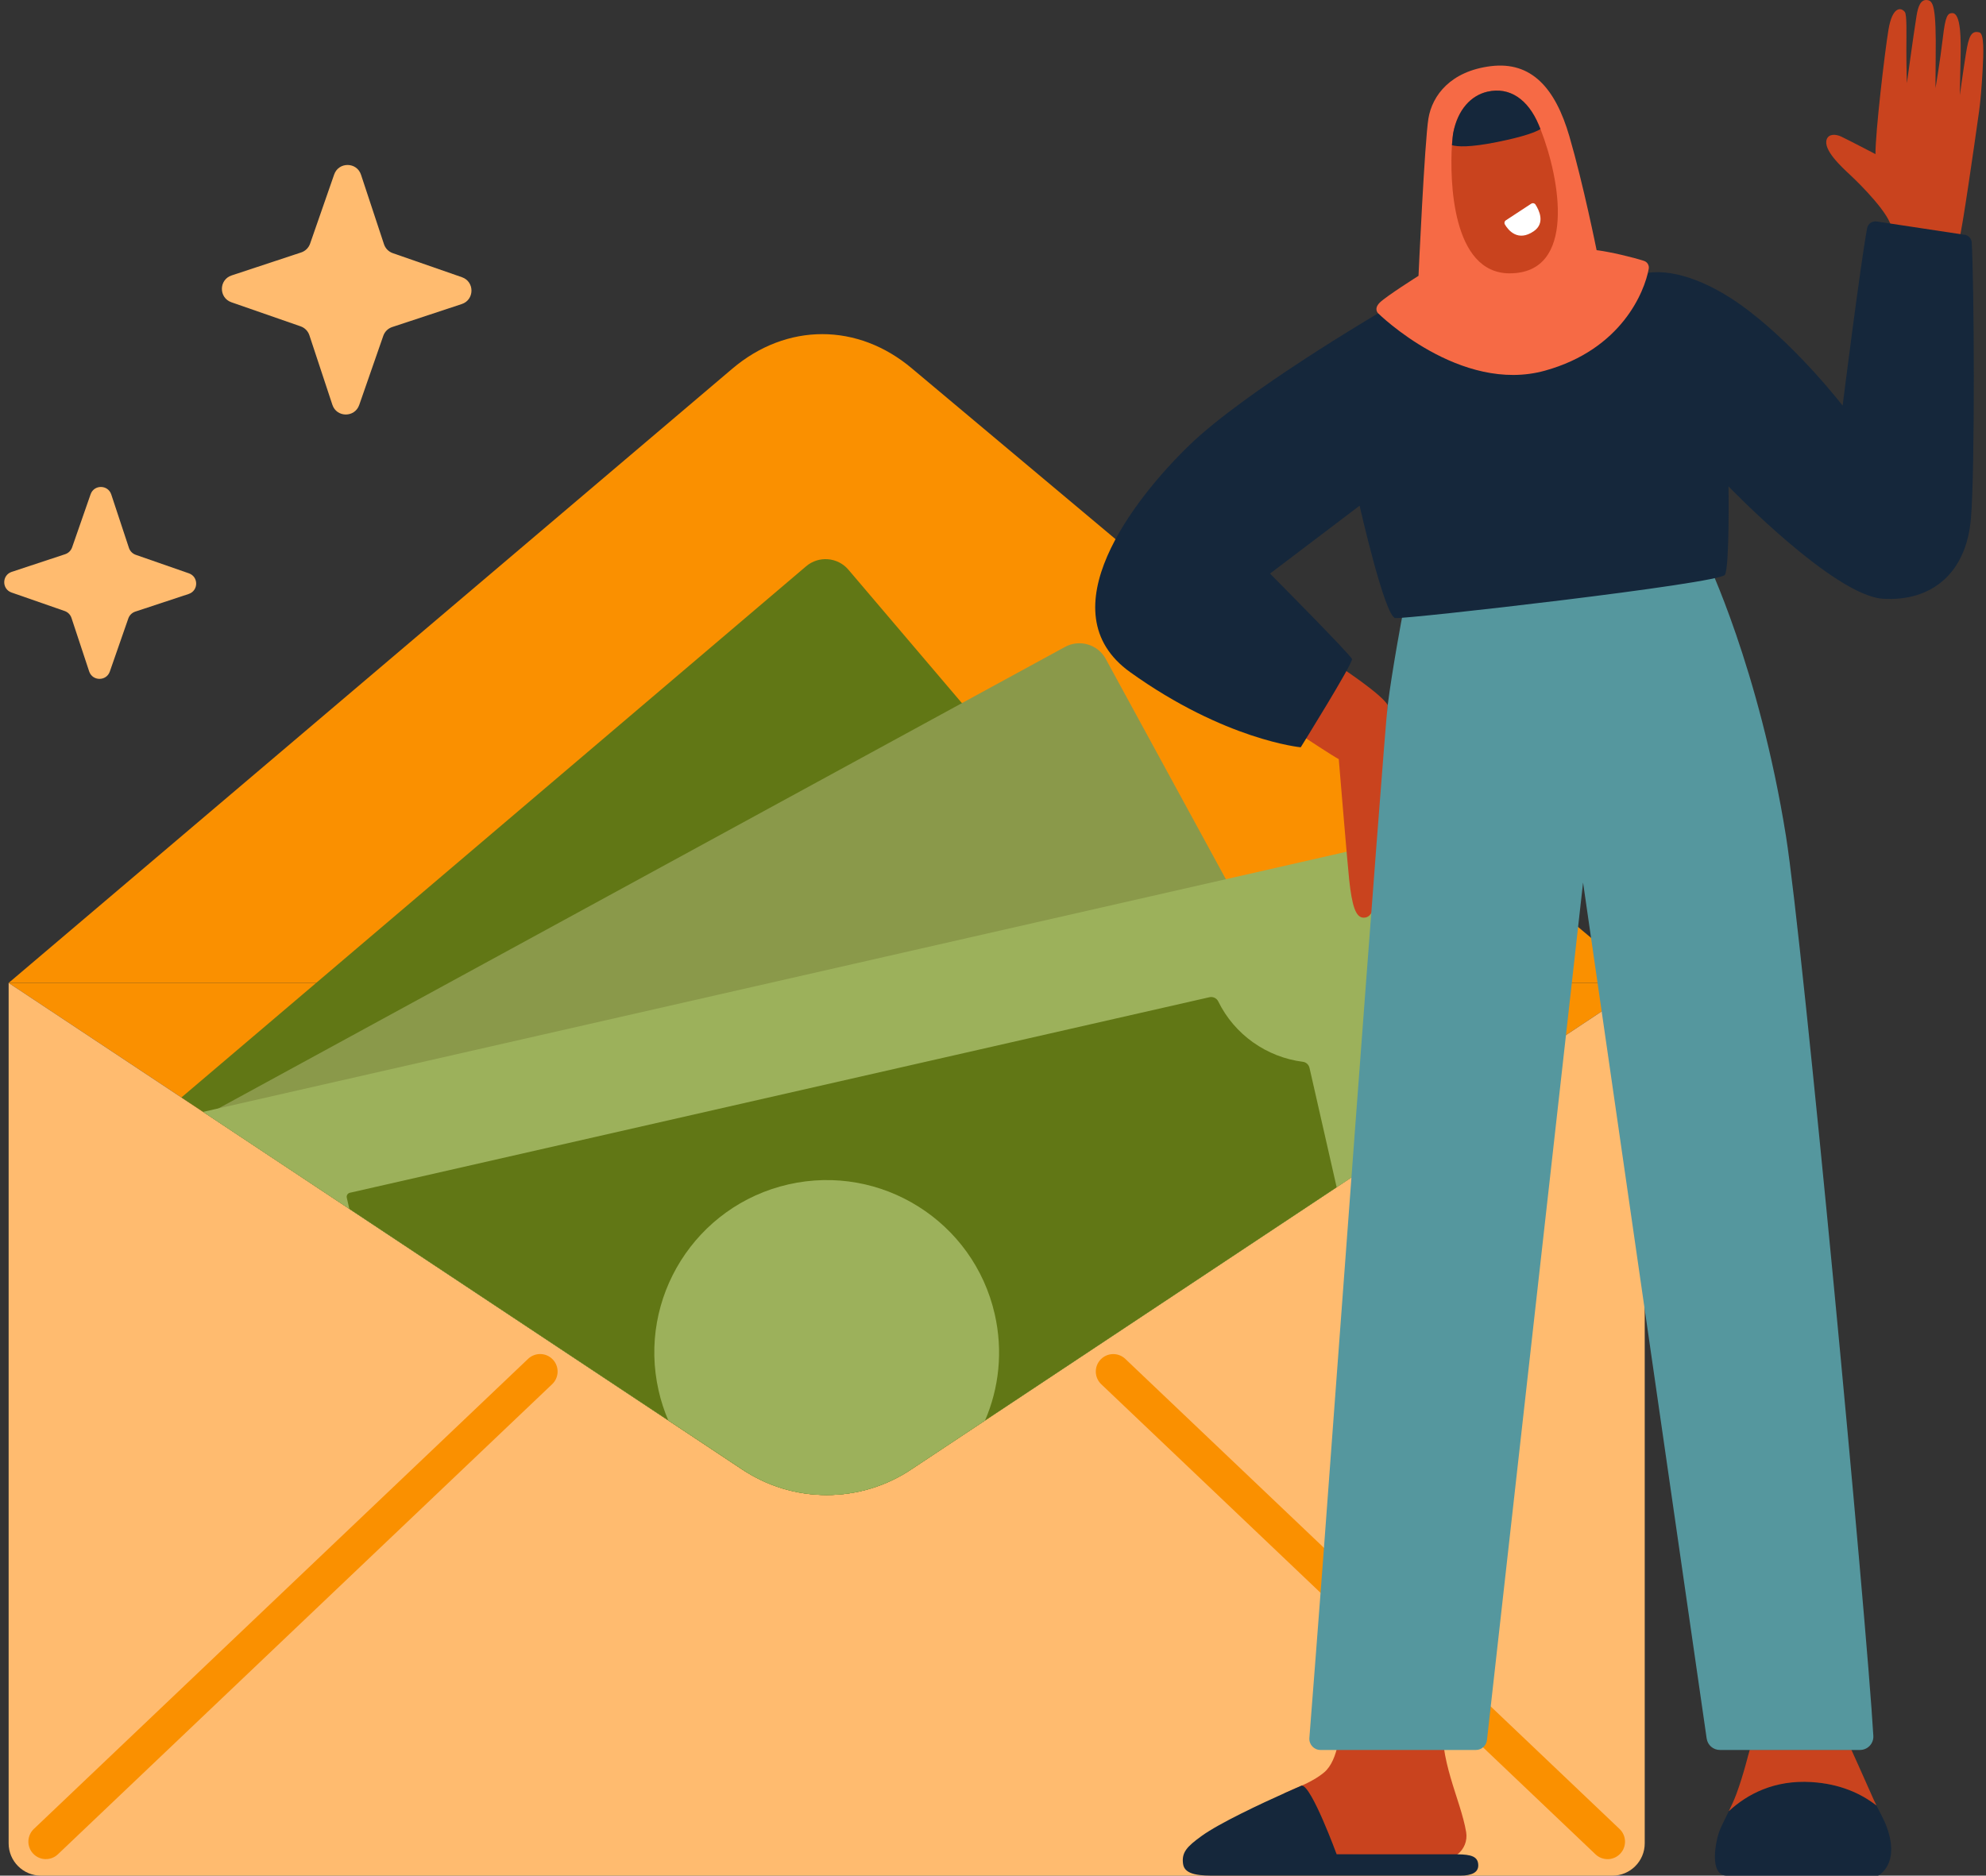
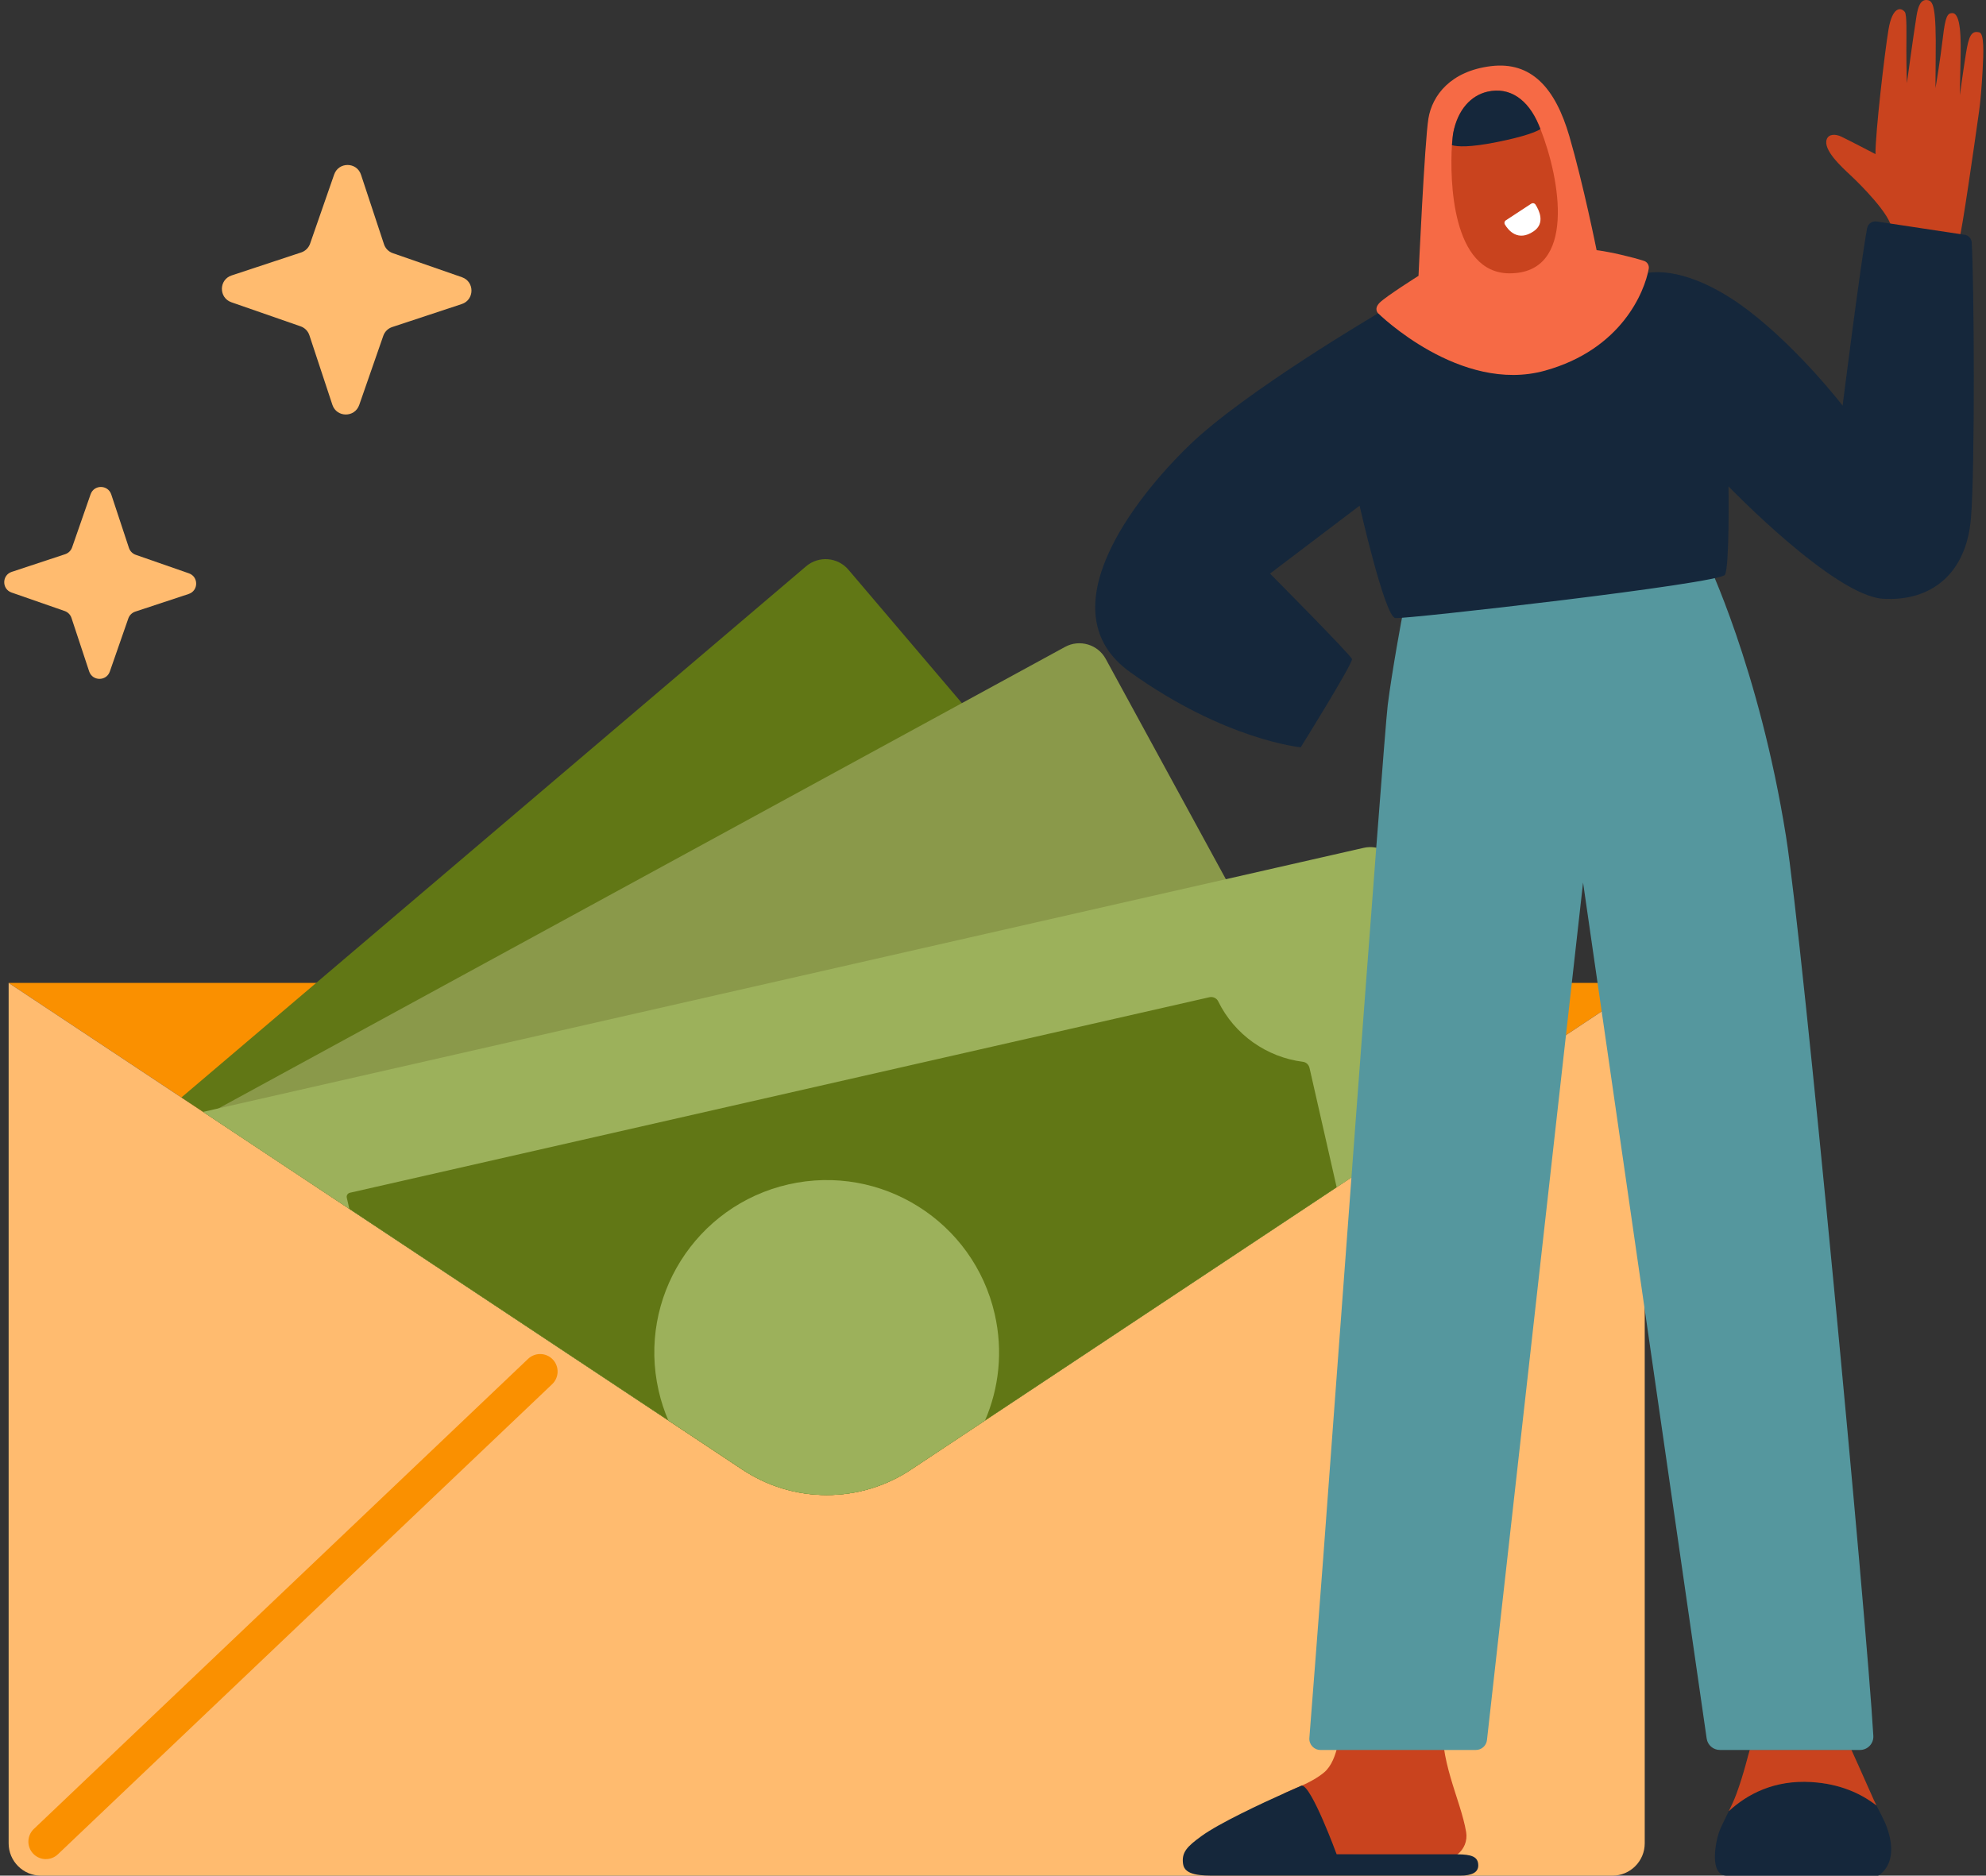
<svg xmlns="http://www.w3.org/2000/svg" width="307" height="290" viewBox="0 0 307 290" fill="none">
  <rect x="0" y="0" width="307" height="290" fill="#333333" stroke="none" />
  <path d="M254.246 151.966L141 227.095C133.027 232.507 122.554 232.507 114.581 227.095L1.335 151.972" fill="#FA9000" />
-   <path d="M1.335 151.97L113.189 57.014C121.593 49.877 132.621 49.877 141.026 57.014L254.251 151.965" fill="#FA9000" />
  <path d="M254.246 151.966V284.998C254.246 287.762 252.007 290 249.249 290H6.337C3.574 290 1.335 287.762 1.335 284.998V151.972L114.581 227.095C122.554 232.507 133.027 232.507 141 227.095L254.246 151.966Z" fill="#FFBB6F" />
  <path d="M7.091 287.445C6.374 287.445 5.662 287.164 5.133 286.603C4.104 285.523 4.146 283.814 5.226 282.785L81.632 210.098C82.713 209.07 84.422 209.112 85.45 210.192C86.479 211.272 86.437 212.981 85.357 214.01L8.951 286.697C8.426 287.196 7.756 287.44 7.091 287.44V287.445Z" fill="#FA9000" />
-   <path d="M248.496 287.446C247.826 287.446 247.156 287.197 246.636 286.703L170.23 214.016C169.15 212.987 169.108 211.279 170.136 210.198C171.165 209.118 172.874 209.076 173.955 210.105L250.361 282.792C251.441 283.82 251.483 285.529 250.454 286.609C249.924 287.165 249.213 287.451 248.496 287.451V287.446Z" fill="#FA9000" />
  <path d="M193.408 161.296L115.412 227.635C115.136 227.458 114.856 227.282 114.586 227.095L28.045 169.68L46.761 153.769L124.611 87.554C126.559 85.897 129.489 86.131 131.151 88.084L187.008 153.764L193.413 161.296H193.408Z" fill="#617715" />
  <path d="M213.116 179.258L141.006 227.1C133.032 232.502 122.555 232.507 114.586 227.094L32.024 172.328L66.064 153.768L164.635 100.021C166.88 98.8 169.7 99.626 170.926 101.875L199.215 153.763L213.111 179.258H213.116Z" fill="#8A994A" />
  <path d="M220.72 153.763L216.357 134.58C215.785 132.081 213.297 130.523 210.799 131.089L111.157 153.763L31.395 171.913L53.992 186.899L103.298 219.604L114.581 227.089C122.554 232.502 133.026 232.502 141 227.095L152.267 219.625L206.622 183.559L224.757 171.529L220.715 153.763H220.72Z" fill="#9CB15B" />
  <path d="M206.628 183.56L152.273 219.625L141.006 227.095C133.032 232.497 122.555 232.502 114.586 227.09L103.304 219.604L53.998 186.9L53.608 185.185C53.53 184.843 53.743 184.495 54.086 184.417L186.957 154.184C187.502 154.06 188.073 154.32 188.317 154.829C190.832 159.971 195.803 163.462 201.408 164.168C201.911 164.231 202.312 164.615 202.426 165.109L206.623 183.56H206.628Z" fill="#617715" />
  <path d="M152.272 219.63L141.005 227.099C133.032 232.502 122.554 232.507 114.586 227.094L103.303 219.609C102.68 218.149 102.176 216.617 101.812 215.017C98.55 200.67 107.537 186.395 121.879 183.122C136.226 179.86 150.501 188.847 153.768 203.189C155.072 208.913 154.428 214.622 152.267 219.63H152.272Z" fill="#9CB15B" />
  <path d="M17.199 76.449L19.931 84.713C20.098 85.212 20.482 85.602 20.975 85.778L29.193 88.641C30.715 89.17 30.7 91.326 29.167 91.835L20.903 94.567C20.404 94.734 20.014 95.118 19.838 95.612L16.976 103.829C16.446 105.351 14.29 105.336 13.781 103.803L11.049 95.539C10.882 95.04 10.498 94.651 10.005 94.474L1.787 91.612C0.265 91.082 0.28 88.926 1.813 88.417L10.077 85.685C10.576 85.519 10.966 85.134 11.142 84.641L14.004 76.423C14.534 74.901 16.69 74.917 17.199 76.449Z" fill="#FFBB6F" />
  <path d="M55.805 27.012L59.358 37.76C59.571 38.409 60.075 38.918 60.719 39.141L71.409 42.861C73.388 43.551 73.367 46.356 71.378 47.011L60.63 50.564C59.981 50.777 59.472 51.281 59.248 51.925L55.529 62.615C54.838 64.594 52.033 64.574 51.379 62.584L47.826 51.837C47.613 51.188 47.109 50.678 46.465 50.455L35.775 46.736C33.795 46.045 33.816 43.24 35.806 42.585L46.553 39.032C47.202 38.819 47.711 38.315 47.935 37.671L51.654 26.981C52.345 25.002 55.15 25.023 55.805 27.012Z" fill="#FFBB6F" />
  <path d="M290.067 279.159C287.667 277.289 284.415 275.803 280.047 275.538C274.25 275.18 270.094 277.408 267.247 280.032C266.744 281.065 266.24 282.037 265.892 282.863C265.165 284.587 264.136 290 266.941 290H290.311C290.311 290 293.76 288.353 291.677 282.53C291.251 281.346 290.623 280.266 290.062 279.159H290.067Z" fill="#15273B" />
  <path d="M280.052 275.532C284.421 275.802 287.668 277.288 290.073 279.153C289.932 278.877 289.792 278.597 289.667 278.311C287.839 274.161 286.192 270.545 286.192 270.545H270.484C270.292 271.065 269.591 274.192 268.411 277.381C268.079 278.28 267.663 279.168 267.253 280.02C270.094 277.397 274.255 275.169 280.052 275.527V275.532Z" fill="#C9431E" />
  <path d="M225.307 286.702C224.714 287.165 223.972 287.45 223.151 287.466C216.424 287.59 203.703 287.777 202.825 287.383C201.713 286.879 198.944 278.406 198.57 277.243C199.235 276.942 199.796 276.692 200.217 276.511C200.529 276.386 200.877 276.24 201.235 276.079C202.378 275.57 203.677 274.879 204.684 274.038C207.001 272.106 207.146 267.067 207.146 267.067L223.104 265.15C222.283 272.048 225.779 278.116 226.642 283.274C226.865 284.635 226.304 285.923 225.307 286.702Z" fill="#C9431E" />
  <path d="M292.399 35.375C292.296 33.224 287.563 28.502 286.073 27.115C284.582 25.728 281.782 23.136 282.384 21.526C282.691 20.711 283.714 20.685 284.66 21.137C285.782 21.672 289.916 23.827 289.916 23.827C289.885 20.581 291.34 8.093 291.927 4.571C292.514 1.049 293.828 1.06 294.451 1.849C294.789 2.28 294.695 5.148 294.69 7.807C294.69 10.436 294.773 12.851 294.773 12.851C294.773 12.851 295.74 5.719 296.259 2.467C296.498 0.977 296.898 -0.083 297.869 0.005C298.841 0.093 299.329 0.893 299.22 9.028C299.189 11.584 299.194 13.625 299.194 13.625C299.194 13.625 299.916 9.387 300.337 5.776C300.721 2.457 301.069 2.057 301.75 2.026C303.142 1.964 303.147 6.02 303.059 9.496C302.986 12.275 302.96 14.721 302.96 14.721C302.96 14.721 303.396 11.423 303.895 8.311C304.326 5.626 304.71 4.665 305.988 5.013C306.716 5.21 306.638 8.077 306.466 11.069C306.336 13.355 306.149 15.656 305.936 17.168C305.121 22.991 303.303 35.577 302.924 36.689" fill="#C9431E" />
-   <path d="M213.869 127.189C214.17 119.714 214.476 110.914 214.513 109.008C213.546 107.32 207.432 103.294 207.432 103.294L201.396 113.834C201.396 113.834 206.144 116.971 206.949 117.371C206.949 117.371 208.336 134.035 208.56 136.035C208.996 139.998 209.552 141.894 210.799 141.884C212.045 141.874 213.323 140.856 213.869 127.184V127.189Z" fill="#C9431E" />
  <path d="M265.861 270.567H287.522C288.712 270.567 289.652 269.57 289.584 268.385C288.577 250.667 278.681 145.592 276.089 129.333C271.939 103.298 263.773 86.452 263.773 86.452L216.903 94.613C216.799 94.925 215.147 103.963 214.518 109.007C213.885 114.056 205.007 234.761 204.545 240.886C203.797 250.843 202.836 263.206 202.405 268.713C202.327 269.715 203.116 270.567 204.119 270.567H228.149C229.022 270.567 229.759 269.907 229.858 269.035L244.714 136.45L263.82 268.796C263.965 269.814 264.838 270.567 265.861 270.567Z" fill="#55979E" />
  <path d="M303.687 36.288C304.29 36.382 304.747 36.875 304.789 37.483C305.163 43.41 305.324 72.463 304.669 80.177C303.947 88.686 298.545 93.028 291.091 92.576C283.486 92.114 267.196 75.201 267.196 75.201C267.196 75.201 267.378 87.512 266.65 88.867C265.928 90.223 217.323 95.745 215.692 95.563C214.061 95.381 210.17 78.187 210.17 78.187L196.322 88.686C196.322 88.686 208.815 101.267 208.991 101.9C209.168 102.534 201.069 115.541 201.069 115.541C201.069 115.541 189.366 114.44 174.692 103.916C161.653 94.571 175.279 77.128 183.86 68.827C192.447 60.521 213.032 48.449 213.032 48.449C213.032 48.449 244.044 44.797 254.724 42.179C259.155 41.556 264.921 43.893 270.354 48.069C278.239 54.126 284.836 62.718 284.836 62.718C284.836 62.718 287.59 40.828 288.623 35.281C288.753 34.595 289.402 34.138 290.093 34.242L303.682 36.299L303.687 36.288Z" fill="#15273B" />
  <path d="M246.807 38.683C248.968 38.943 252.464 39.795 254.127 40.335C254.646 40.501 254.963 41.026 254.864 41.566C254.22 45.119 250.662 54.017 238.829 57.306C225.718 60.952 213.043 48.449 213.043 48.449C213.043 48.449 212.295 47.779 213.282 46.792C214.269 45.805 219.276 42.647 219.276 42.647C219.276 42.647 220.222 21.869 220.809 18.316C221.396 14.762 224.227 10.996 230.465 10.228C236.709 9.464 240.418 13.583 242.595 21.064C244.771 28.544 246.807 38.678 246.807 38.678V38.683Z" fill="#F66A45" />
  <path d="M233.379 42.264C224.413 42.264 224.107 27.844 224.444 22.441C224.507 21.532 224.579 20.868 224.631 20.582C225.343 16.889 227.431 14.748 229.93 14.172C233.368 13.382 236.205 15.372 237.851 19.278C237.945 19.501 238.033 19.725 238.127 19.953C241.212 27.761 243.7 42.259 233.374 42.259L233.379 42.264Z" fill="#C9431E" />
  <path d="M238.133 19.957C237.437 20.383 235.697 21.11 231.338 21.978C227.178 22.809 225.287 22.695 224.445 22.445C224.508 21.536 224.58 20.872 224.632 20.586C225.344 16.892 227.432 14.752 229.931 14.176C233.37 13.386 236.206 15.376 237.852 19.282C237.946 19.505 238.034 19.729 238.128 19.957H238.133Z" fill="#15273B" />
  <path d="M236.709 31.488L232.771 34.07C232.558 34.21 232.501 34.486 232.626 34.704C233.145 35.576 234.62 37.441 237.088 35.753C238.916 34.501 237.903 32.47 237.358 31.629C237.218 31.41 236.927 31.348 236.709 31.494V31.488Z" fill="white" />
  <g opacity="0.3">
    <path d="M184.878 285.731C184.665 286.5 185.257 288.754 187.039 289.606H218.305C222.98 289.606 226.996 289.881 227.344 288.723C227.458 288.338 227.39 287.123 226.461 287.029C221.167 286.796 203.553 286.671 203.553 286.671C203.553 286.671 201.309 276.942 200.296 276.77C199.283 276.599 185.606 283.107 184.878 285.726V285.731Z" fill="#15273B" />
  </g>
  <path d="M228.512 288.421C228.512 289.45 227.613 290 225.681 290H188.052C185.74 290 183.138 290 182.883 288.203C182.624 286.411 183.465 285.517 185.74 283.871C188.504 281.866 194.997 278.842 198.571 277.242C199.236 276.941 199.797 276.692 200.217 276.51C200.737 276.281 201.038 276.152 201.038 276.152C201.095 276.105 201.163 276.079 201.236 276.079C202.732 276.079 206.622 286.697 206.622 286.697H224.995C225.099 286.697 225.203 286.697 225.307 286.702C227.421 286.723 228.512 287.029 228.512 288.421Z" fill="#15273B" />
</svg>